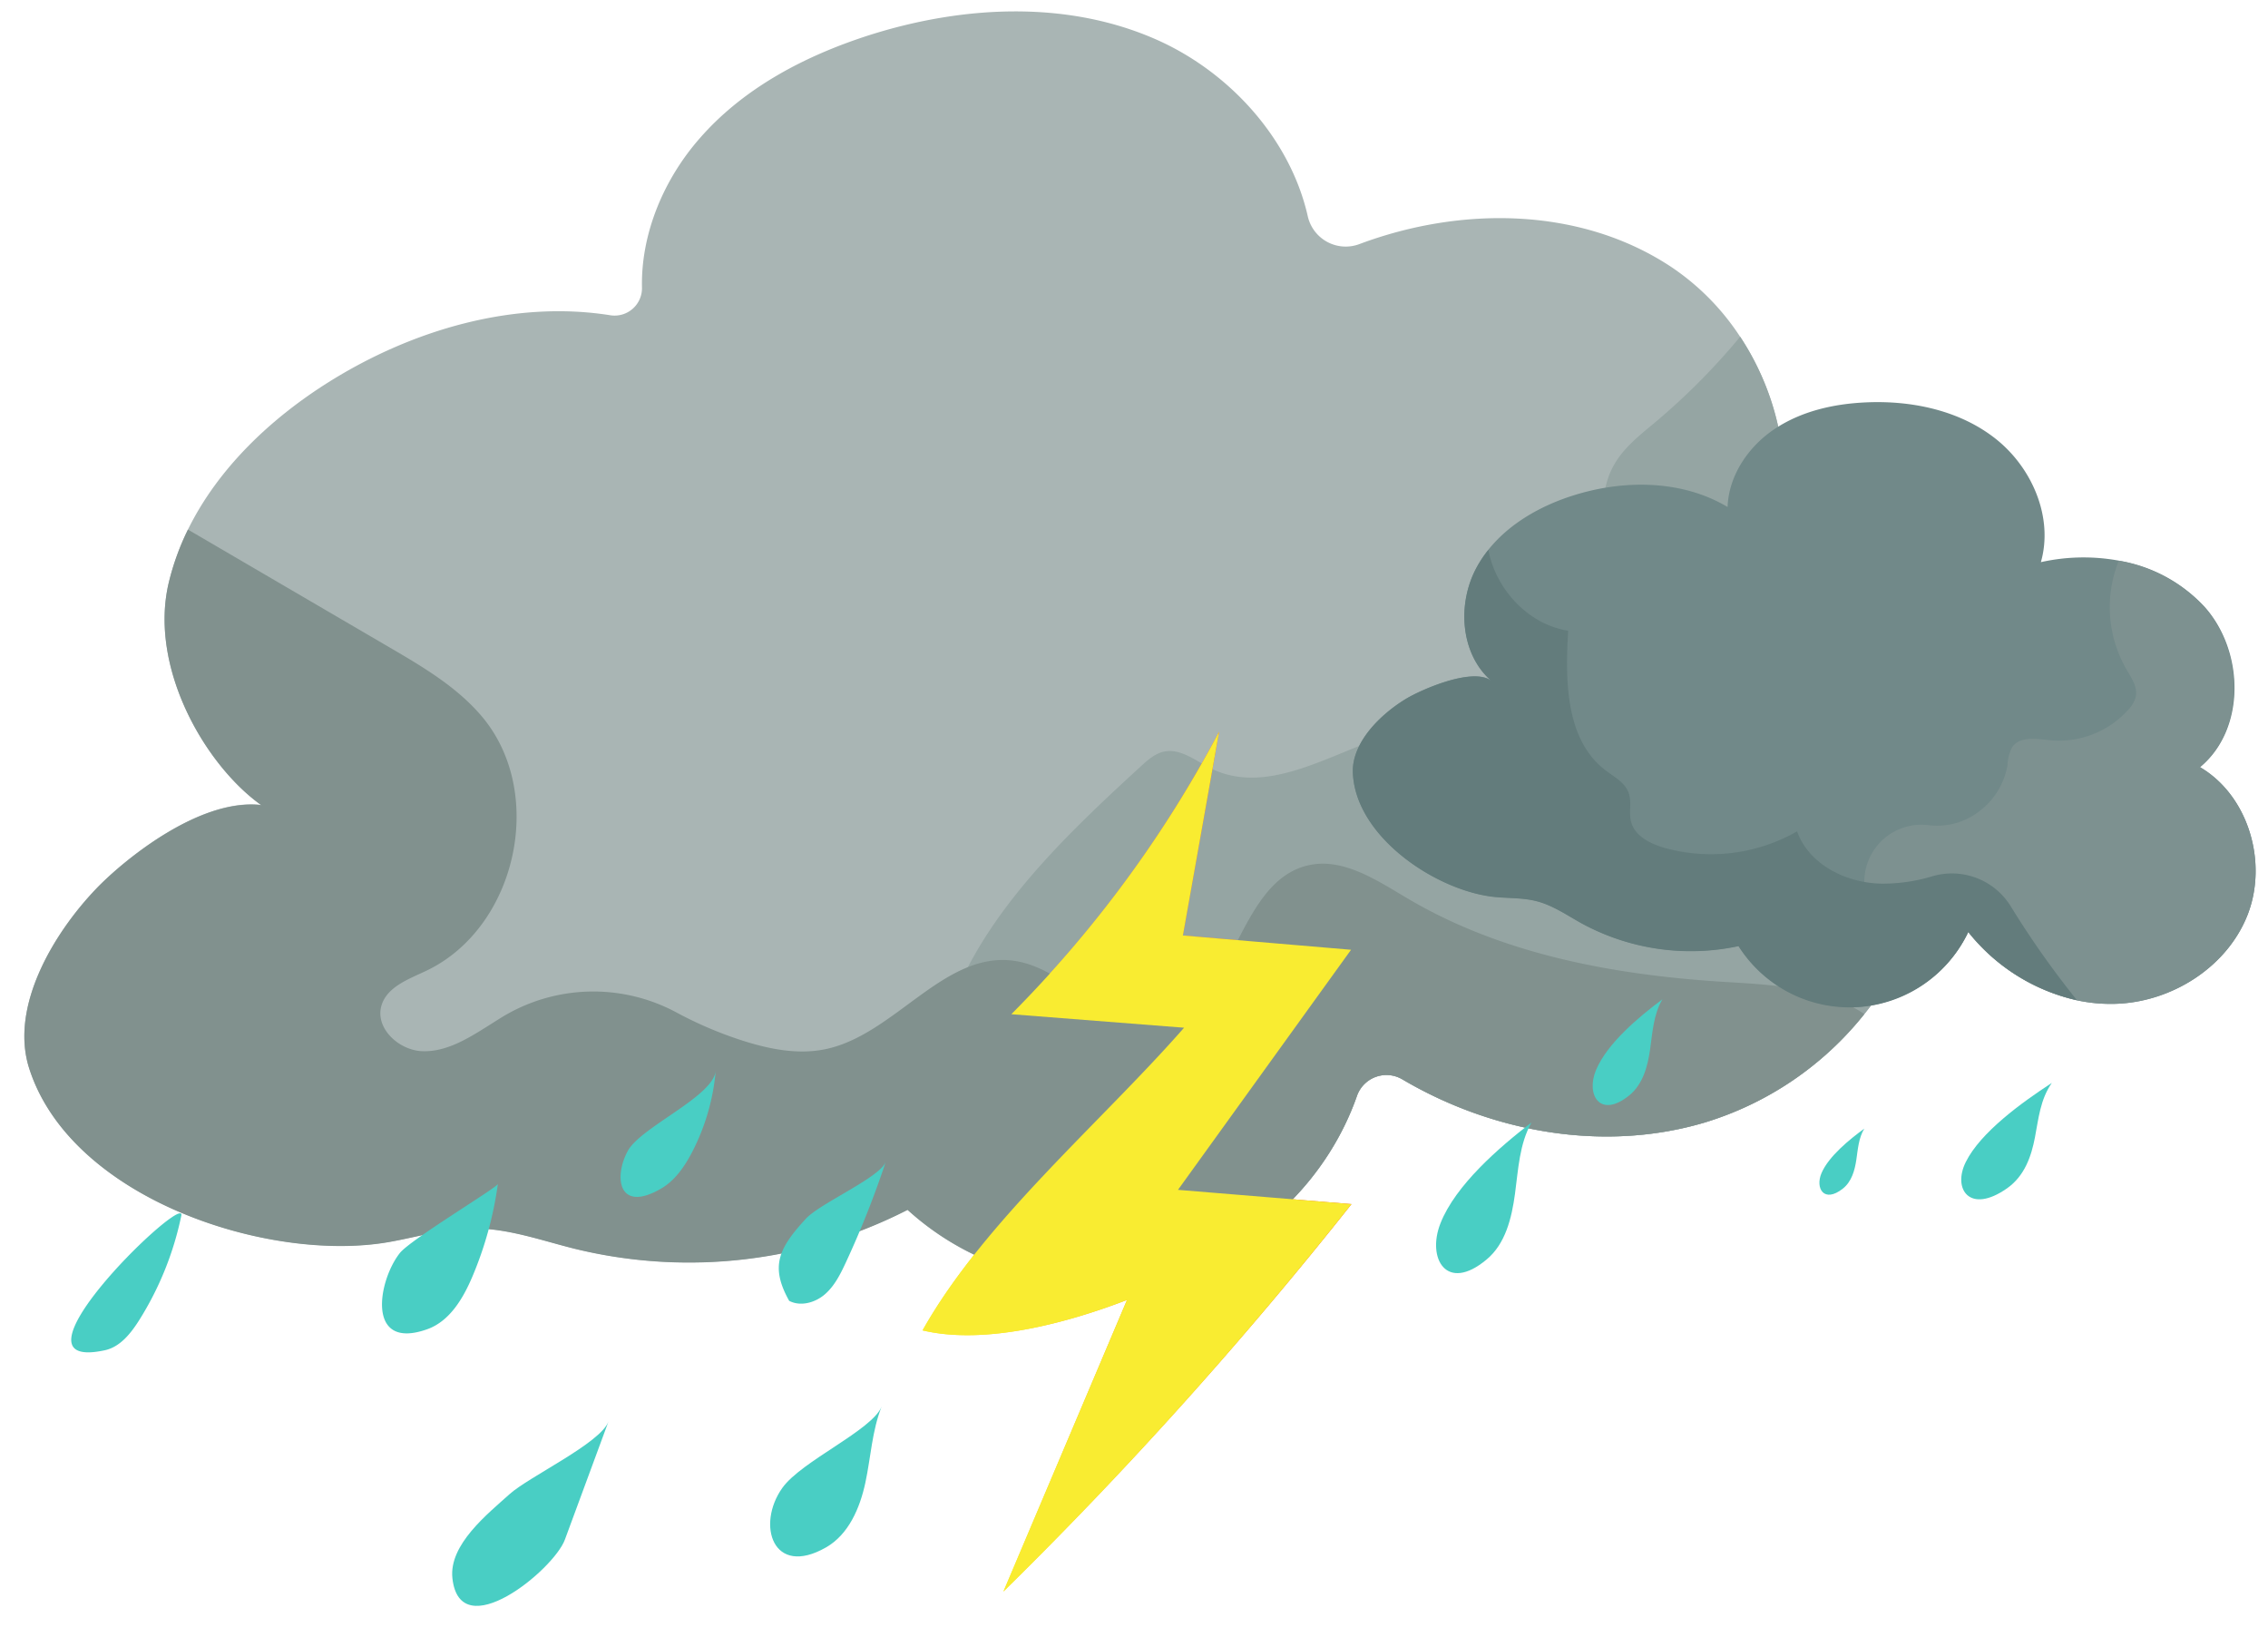
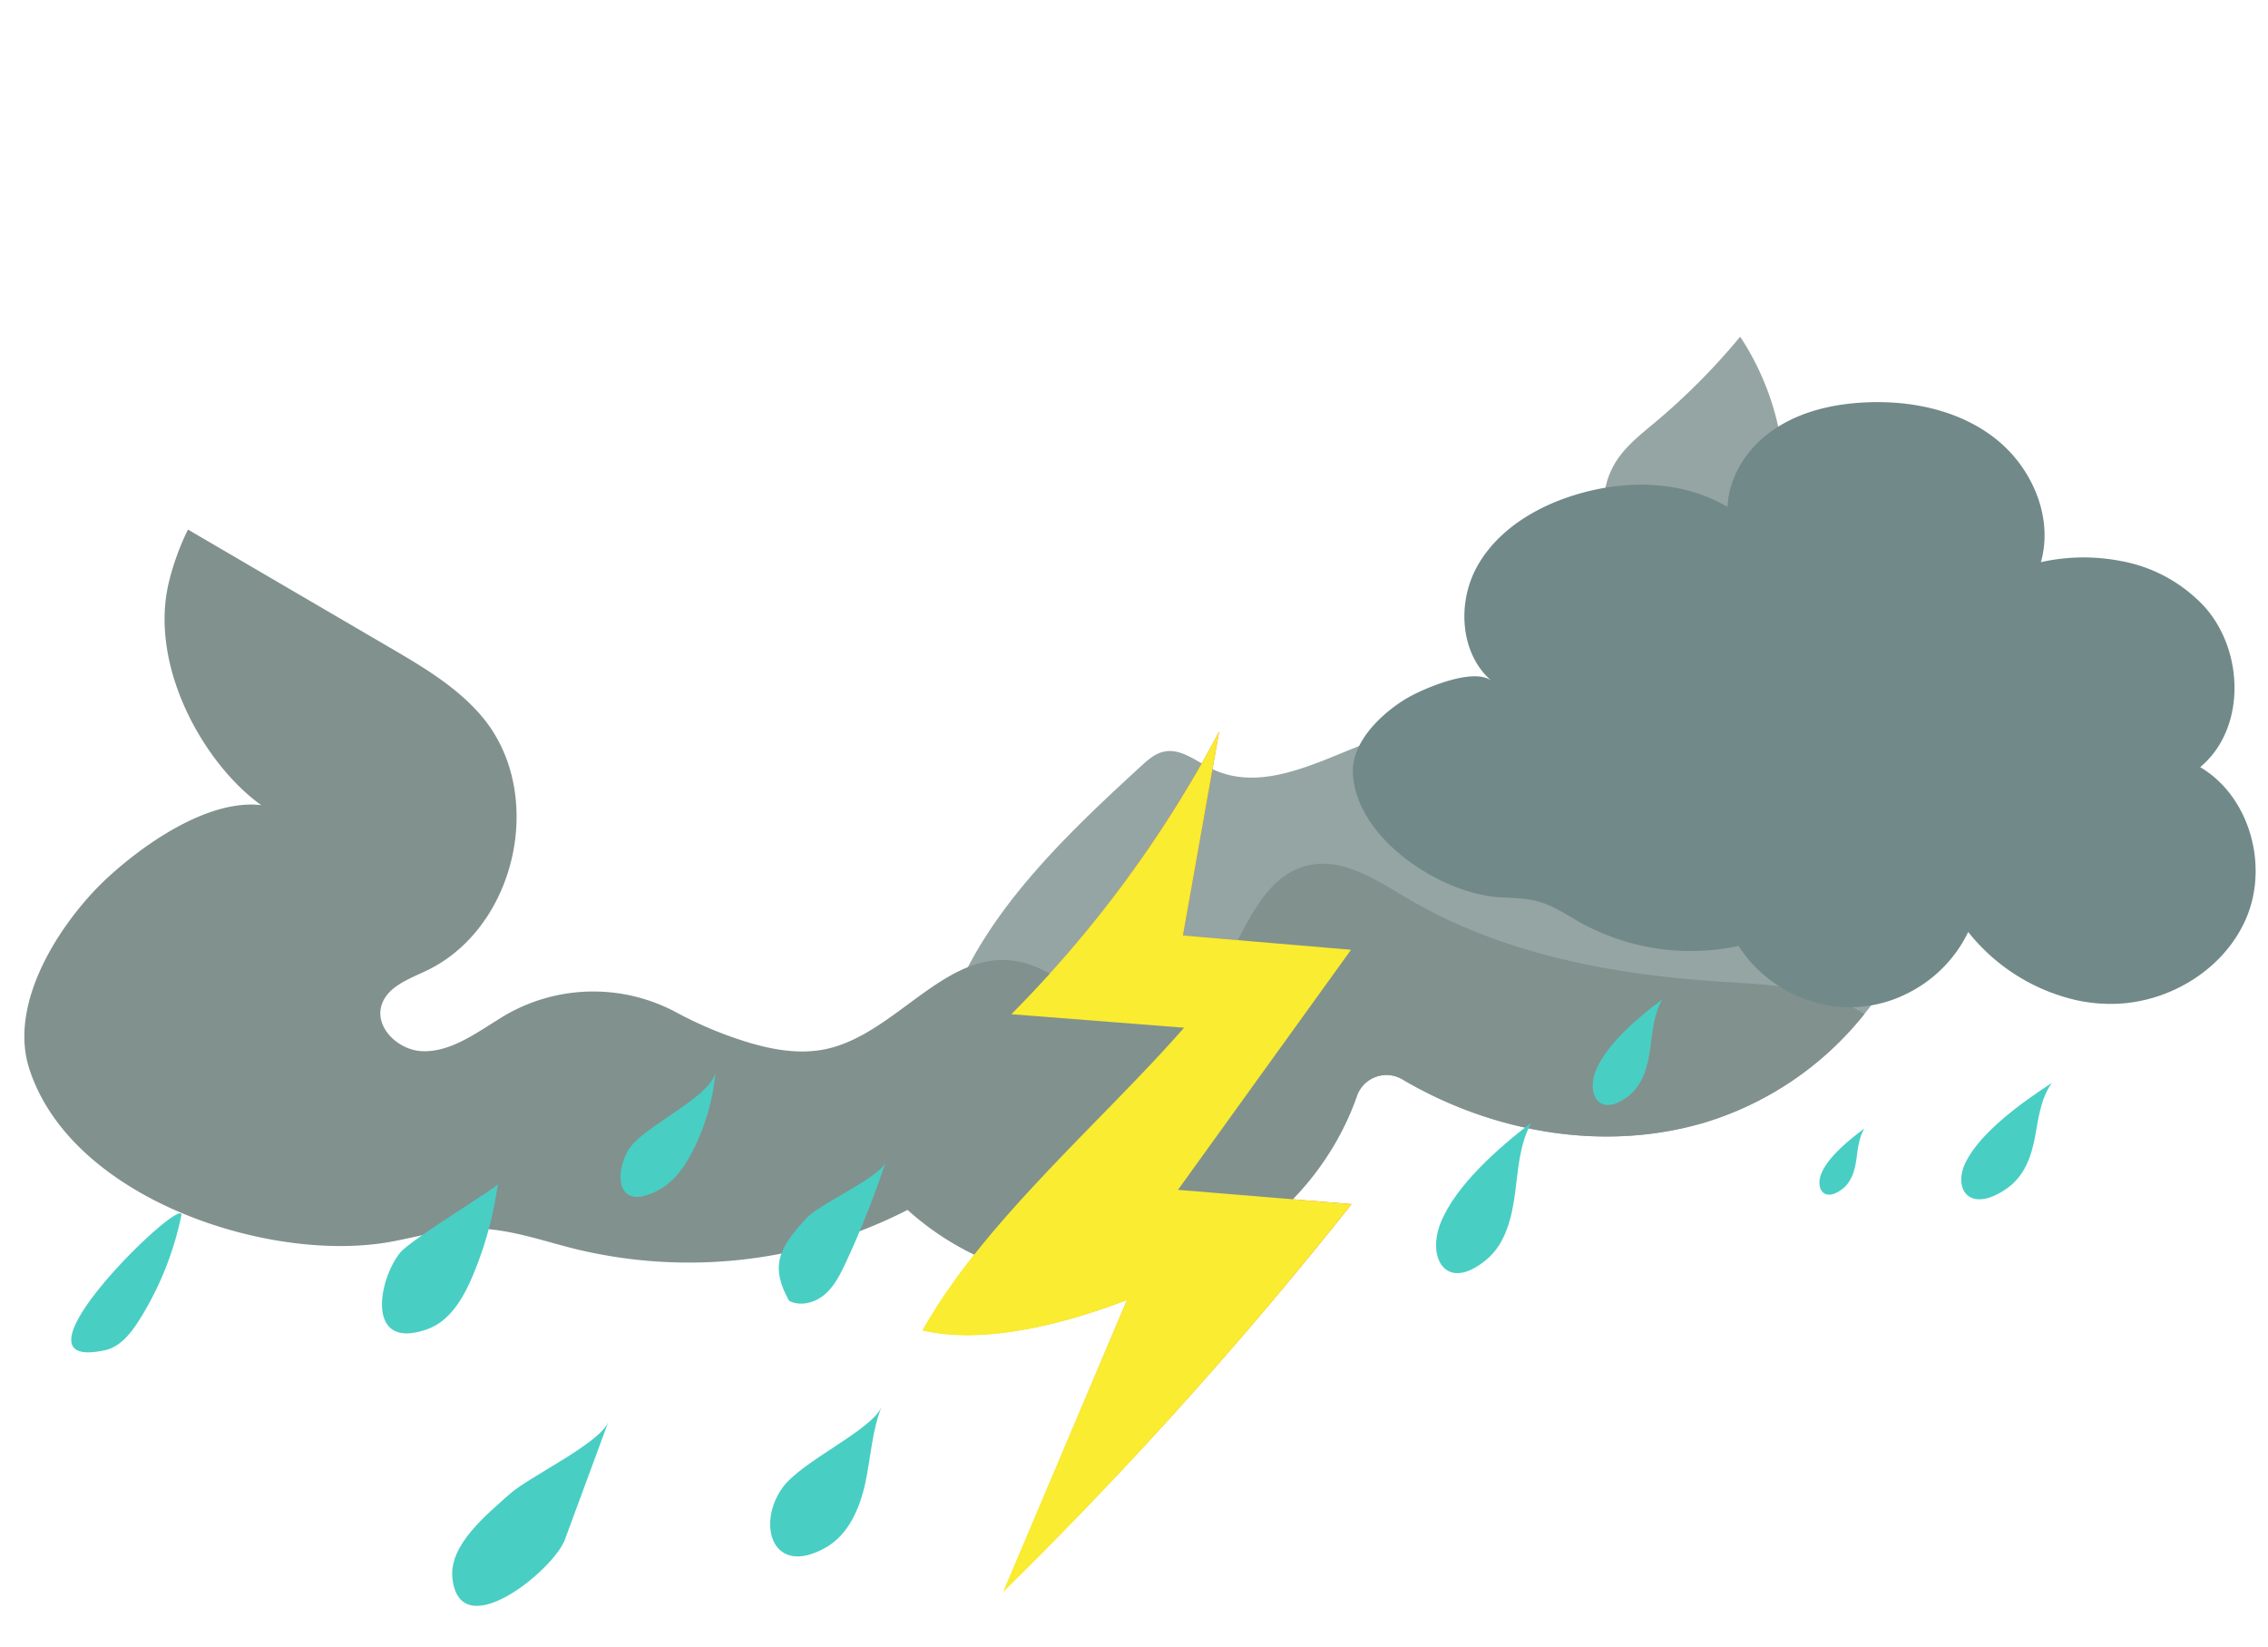
<svg xmlns="http://www.w3.org/2000/svg" xmlns:xlink="http://www.w3.org/1999/xlink" height="346.3" preserveAspectRatio="xMidYMid meet" version="1.0" viewBox="-5.1 -2.4 477.0 346.3" width="477.0" zoomAndPan="magnify">
  <defs>
    <linearGradient gradientTransform="rotate(-9.21 94.041 207.758)" gradientUnits="userSpaceOnUse" id="a" x1="176.55" x2="278.36" xlink:actuate="onLoad" xlink:show="other" xlink:type="simple" y1="262.95" y2="262.95">
      <stop offset=".08" stop-color="#f9ec31" />
      <stop offset=".23" stop-color="#f8d42f" />
      <stop offset=".56" stop-color="#f4962b" />
      <stop offset="1" stop-color="#ee3a24" />
    </linearGradient>
  </defs>
  <g id="change1_1">
-     <path d="M400,180.46a59.93,59.93,0,0,1-13,30.36,68.29,68.29,0,0,1-33.63,22.82c-21.11,6.25-44.49,2.13-63.51-9.08A6.58,6.58,0,0,0,280.3,228c-5.87,16.8-19.67,30.8-36.59,36.45a55.32,55.32,0,0,1-12.13,2.58c-16.45,1.63-33.64-3.8-45.8-15.07a101.05,101.05,0,0,1-70,8.18c-7.07-1.76-14.09-4.32-21.39-4.27-6,0-11.74,1.81-17.61,2.84-25.23,4.48-67-9-75.76-36.56-4.09-12.93,5.15-28.33,14.07-37.66,5.56-5.82,21.53-19.06,34.61-17.66A.92.92,0,0,1,50,167c-12-8.46-23.92-29.18-19.57-47.05a54,54,0,0,1,4-11c6.29-12.82,17.36-23.33,29.58-31,17.54-11,38.92-17.28,59.21-14.07a5.76,5.76,0,0,0,6.7-5.73c-.26-11.4,4.58-22.88,12.2-31.53C151.41,16,164.33,9.29,177.7,5,197.21-1.2,219-2.4,237.81,5.79c15.62,6.8,28.48,21,32.15,37.34a8.18,8.18,0,0,0,10.85,5.79c21.53-8.05,46.56-7.78,65.57,4.8a51.57,51.57,0,0,1,14.51,14.7c10.78,16.33,13,38.4,1.77,54.27C386.74,129.28,402.81,155.66,400,180.46Z" fill="#a9b5b4" />
-   </g>
+     </g>
  <g id="change2_1">
    <path d="M400,180.46a59.93,59.93,0,0,1-13,30.36,68.29,68.29,0,0,1-33.63,22.82c-21.11,6.25-44.49,2.13-63.51-9.08A6.58,6.58,0,0,0,280.3,228c-5.87,16.8-19.67,30.8-36.59,36.45a55.32,55.32,0,0,1-12.13,2.58,42.12,42.12,0,0,1-3.61-2.81c-10.05-8.73-15.74-22-26.88-29.35-3.16-2.08-6.9-3.82-8.58-7.21-1.39-2.82-1-6.17-.39-9.25,5.07-24.38,24.39-42.87,42.75-59.71,1.42-1.3,2.93-2.65,4.82-3.06,3.49-.75,6.66,1.92,9.86,3.51,12.88,6.38,27.13-4.59,41.07-8.09,7.74-1.94,15.88-1.51,23.75-2.86s16.08-5.16,19.31-12.45c5.49-12.38-5.86-27.83.38-39.85,2.05-4,5.69-6.77,9.1-9.63a140.53,140.53,0,0,0,17.73-17.87c10.78,16.33,13,38.4,1.77,54.27C386.74,129.28,402.81,155.66,400,180.46Z" fill="#95a5a3" />
  </g>
  <path d="M251.3,151.45a249.33,249.33,0,0,1-43.7,59.4l36.33,2.84c-17.42,19.88-42.15,40.76-55,63.64,13.22,3.15,30.57-1.62,43-6.4l-26,61.32a884.57,884.57,0,0,0,73.21-81.47l-36.49-3,36.4-50.48-35.37-3Q247.5,172.89,251.3,151.45Z" fill="url(#a)" />
  <g id="change3_1">
    <path d="M387,210.82a68.29,68.29,0,0,1-33.63,22.82c-21.11,6.25-44.49,2.13-63.51-9.08A6.58,6.58,0,0,0,280.3,228c-5.87,16.8-19.67,30.8-36.59,36.45A59.35,59.35,0,0,1,185.78,252a101.05,101.05,0,0,1-70,8.18c-7.07-1.76-14.09-4.32-21.39-4.27-6,0-11.74,1.81-17.61,2.84-25.23,4.48-67-9-75.76-36.56-4.09-12.93,5.15-28.33,14.07-37.66,5.56-5.82,21.53-19.06,34.61-17.66A.92.92,0,0,1,50,167c-12-8.46-23.92-29.18-19.57-47.05a54,54,0,0,1,4-11l42.39,24.77c7.21,4.21,14.58,8.56,19.82,15,13.1,16.2,6.74,44.05-12.09,53-3.69,1.75-8.19,3.34-9.4,7.24-1.46,4.72,3.52,9.43,8.46,9.66s9.47-2.5,13.65-5.13l2.65-1.67a36.91,36.91,0,0,1,37.22-1.36A82.31,82.31,0,0,0,151,216.38c5.7,1.83,11.81,3.05,17.66,1.79,14.58-3.14,24.9-20.72,39.65-18.53,11.25,1.68,19.6,14.86,30.82,13,15.45-2.58,15.56-29.47,30.81-33.07,7.36-1.74,14.46,3.09,21,6.94,19.69,11.65,42.88,16,65.71,17.49C367.1,204.65,378.39,205,387,210.82Z" fill="#81918e" />
  </g>
  <g id="change4_1">
    <path d="M467.59,190c-4.34,11-16,18.36-27.9,18.67a33.77,33.77,0,0,1-8-.75,40.55,40.55,0,0,1-22.84-14.36,28,28,0,0,1-12.53,12.78,27.26,27.26,0,0,1-10.77,3,28.17,28.17,0,0,1-25-12.84,48,48,0,0,1-33.13-4.85c-3-1.68-5.94-3.71-9.29-4.58-2.73-.72-5.61-.62-8.43-.86-12.12-1-29.65-12.36-30.26-26.08-.29-6.43,5.84-12.36,11.07-15.55,3.27-2,14.2-6.79,18.05-3.85-6.55-5.67-7.23-16.27-3.07-23.88a24.68,24.68,0,0,1,2.45-3.67c4.48-5.6,11.19-9.35,18.12-11.49,10.59-3.28,22.67-3.16,32.18,2.51.24-6.66,4.41-12.78,10-16.47s12.3-5.21,19-5.52c9.72-.46,19.88,1.67,27.48,7.73s12.09,16.51,9.41,25.86a41.12,41.12,0,0,1,16.5-.3,31.71,31.71,0,0,1,18,9.76c8.3,9.37,8.63,25.64-1,33.64C467.79,164.87,471.93,178.94,467.59,190Z" fill="#718989" />
  </g>
  <g id="change5_1">
-     <path d="M467.59,190c-4.34,11-16,18.36-27.9,18.67a33.77,33.77,0,0,1-8-.75,40.55,40.55,0,0,1-22.84-14.36,28,28,0,0,1-12.53,12.78c-5.63-7.09-9.65-15-9.3-23.88v-.17a12,12,0,0,1,13.38-11.2,14.88,14.88,0,0,0,6.22-.52,15.53,15.53,0,0,0,10.5-12.11,8.57,8.57,0,0,1,1-3.79c1.66-2.36,5.21-1.7,8.08-1.42a19.54,19.54,0,0,0,16.32-6.43,6.12,6.12,0,0,0,1.57-2.73c.42-2.07-.95-4-2-5.82a26.09,26.09,0,0,1-1.57-22.76,31.71,31.71,0,0,1,18,9.76c8.3,9.37,8.63,25.64-1,33.64C467.79,164.87,471.93,178.94,467.59,190Z" fill="#7d9190" />
-   </g>
+     </g>
  <g id="change6_1">
-     <path d="M431.72,207.9a40.55,40.55,0,0,1-22.84-14.36,27.61,27.61,0,0,1-48.34,3,48,48,0,0,1-33.13-4.85c-3-1.68-5.94-3.71-9.29-4.58-2.73-.72-5.61-.62-8.43-.86-12.12-1-29.65-12.36-30.26-26.08-.29-6.43,5.84-12.36,11.07-15.55,3.27-2,14.2-6.79,18.05-3.85-6.55-5.67-7.23-16.27-3.07-23.88a24.68,24.68,0,0,1,2.45-3.67c1.56,8.28,8.37,15.68,16.79,17-.66,10.56-.54,23,7.87,29.36,1.79,1.37,4,2.51,4.8,4.61s0,4.24.58,6.28c.81,2.94,4,4.52,6.89,5.37a36.46,36.46,0,0,0,28-3.44c2.49,7,10.34,10.87,17.75,11a36.32,36.32,0,0,0,10.89-1.61,14.54,14.54,0,0,1,16.33,6.43A190.73,190.73,0,0,0,431.72,207.9Z" fill="#637c7c" />
-   </g>
+     </g>
  <g id="change7_1">
    <path d="M251.3,151.45a249.33,249.33,0,0,1-43.7,59.4l36.33,2.84c-17.42,19.88-42.15,40.76-55,63.64,13.22,3.15,30.57-1.62,43-6.4l-26,61.32a884.57,884.57,0,0,0,73.21-81.47l-36.49-3,36.4-50.48-35.37-3Q247.5,172.89,251.3,151.45Z" fill="#f9ec31" />
  </g>
  <g id="change8_1">
    <path d="M145.43,222.7c-.43,5.45-15.83,11.88-18.52,16.94-3,5.6-1.88,13.09,7.09,7.84,2.9-1.71,4.89-4.62,6.45-7.61A45.69,45.69,0,0,0,145.43,222.7Z" fill="#49cec4" />
  </g>
  <g id="change8_2">
    <path d="M181.2,241.85c-1.09,3.27-13.85,8.76-16.81,12-5.71,6.21-7.58,10-3.51,17.27,2.4,1.25,5.46.39,7.5-1.37s3.28-4.26,4.42-6.71A198.7,198.7,0,0,0,181.2,241.85Z" fill="#49cec4" />
  </g>
  <g id="change8_3">
    <path d="M99.61,246.55c-.1.72-18.39,11.69-20.62,14.52-4.6,5.81-7.18,20.66,5.81,16,4.7-1.7,7.51-6.47,9.46-11.07A76.64,76.64,0,0,0,99.61,246.55Z" fill="#49cec4" />
  </g>
  <g id="change8_4">
    <path d="M33,252.81c-1.65-2.15-38.09,33.46-16.06,28.7,3.22-.69,5.48-3.55,7.24-6.34a66.66,66.66,0,0,0,8.86-22A.49.49,0,0,0,33,252.81Z" fill="#49cec4" />
  </g>
  <g id="change8_5">
    <path d="M122.88,296.48c-1.69,4.58-16.75,11.61-20.83,15.3-4.53,4.09-12.78,10.58-12,17.67,1.59,14.41,21.3-1.76,23.65-8.11Q118.29,308.91,122.88,296.48Z" fill="#49cec4" />
  </g>
  <g id="change8_6">
    <path d="M180.33,293.33c-2,5-16.86,11.46-20.89,17.12-5.51,7.74-2,18.89,9.17,12.52,4.76-2.71,7.14-8.26,8.29-13.61S178.3,298.41,180.33,293.33Z" fill="#49cec4" />
  </g>
  <g id="change8_7">
    <path d="M316.92,233.68c-6.68,5.15-15.9,13.08-19.07,21.15-2.9,7.35,1.27,14.64,9.68,7.62,4-3.3,5.31-8.74,6-13.85s.93-10.46,3.45-14.95Z" fill="#49cec4" />
  </g>
  <g id="change8_8">
    <path d="M344.49,207.75c-4.87,3.63-11.6,9.23-13.94,14.89-2.13,5.16.86,10.24,7,5.29,2.88-2.33,3.9-6.14,4.4-9.72s.72-7.32,2.57-10.48Z" fill="#49cec4" />
  </g>
  <g id="change8_9">
    <path d="M387,234.9c-3.13,2.29-7.46,5.8-9,9.34-1.38,3.23.53,6.4,4.47,3.29,1.86-1.46,2.52-3.84,2.85-6.08s.48-4.58,1.68-6.56Z" fill="#49cec4" />
  </g>
  <g id="change8_10">
    <path d="M426.35,225.35c-6.26,4.08-14.92,10.35-18,16.56-2.85,5.66.78,11.09,8.68,5.54,3.71-2.61,5.1-6.78,5.85-10.68s1.12-8,3.54-11.45Z" fill="#49cec4" />
  </g>
</svg>